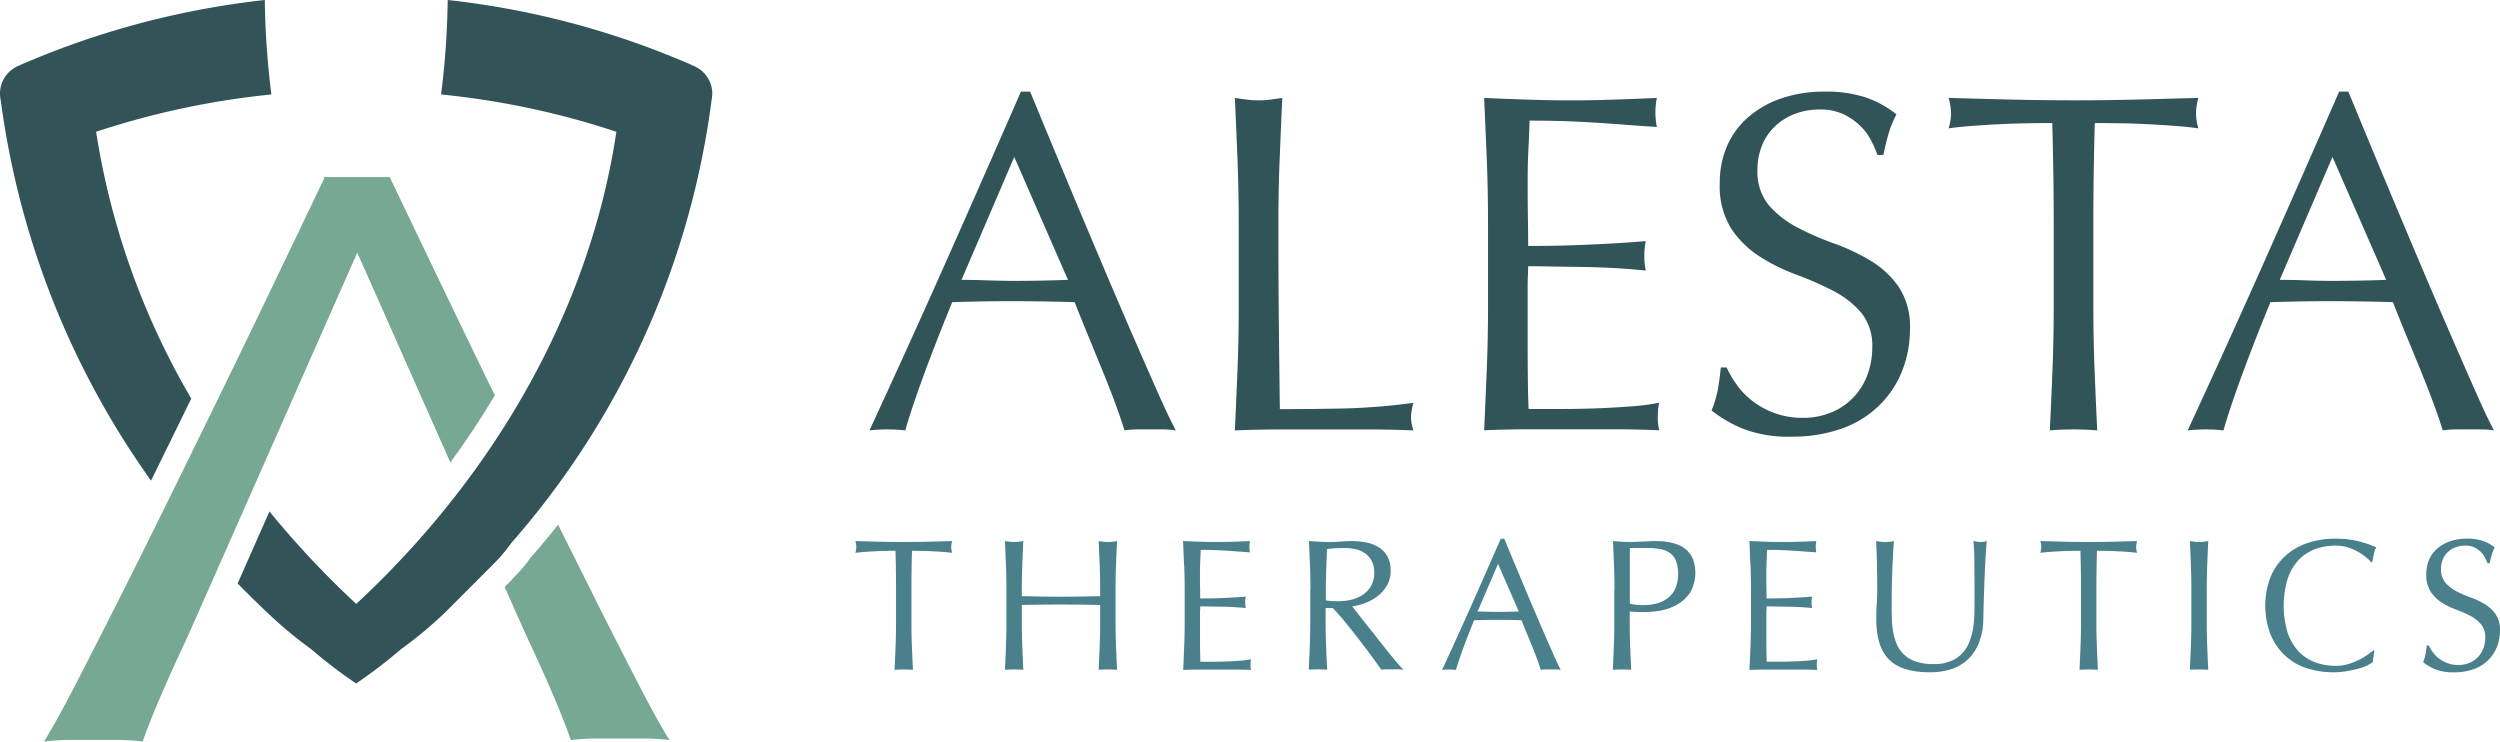
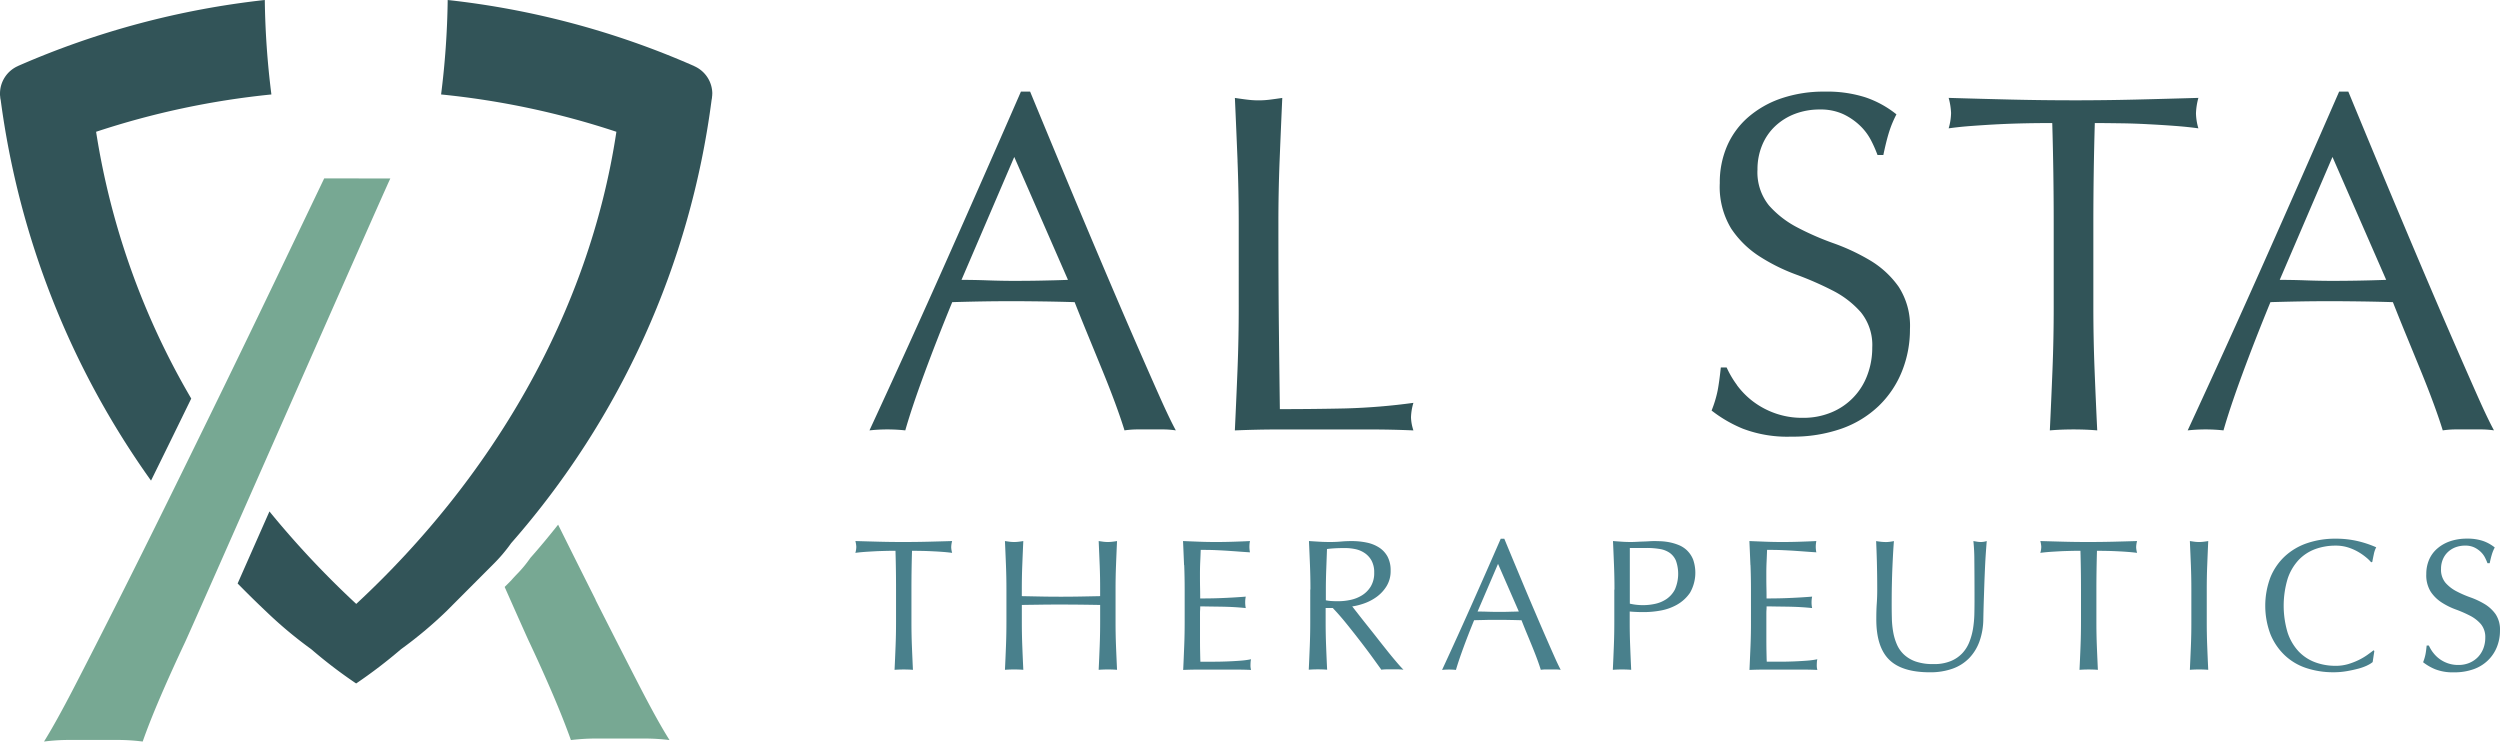
<svg xmlns="http://www.w3.org/2000/svg" id="Layer_1-2" width="297.642" height="88.286" viewBox="0 0 297.642 88.286">
  <g id="Group_193" data-name="Group 193" transform="translate(103.519 10.908)" style="mix-blend-mode: normal;isolation: isolate">
    <path id="Path_1" data-name="Path 1" d="M281.591,66.161a10.926,10.926,0,0,0-1.529-.114h-3.053a10.971,10.971,0,0,0-1.529.114c-.27-.883-.634-1.951-1.094-3.2s-.971-2.555-1.529-3.919-1.123-2.745-1.7-4.147-1.115-2.737-1.613-4q-1.843-.057-3.746-.084c-1.267-.017-2.534-.03-3.8-.03q-1.786,0-3.514.03t-3.514.084q-1.843,4.491-3.341,8.556t-2.247,6.711a20,20,0,0,0-4.265,0q4.669-10.085,9.1-20.052t8.932-20.28h1.094q1.381,3.345,2.994,7.23t3.286,7.864q1.672,3.978,3.341,7.893t3.142,7.289q1.47,3.37,2.652,6.022T281.591,66.161ZM256.071,48.242q1.495,0,3.112.059c1.077.038,2.112.059,3.113.059,1.077,0,2.15-.008,3.226-.03s2.15-.046,3.227-.089l-6.394-14.633-6.28,14.633Z" transform="translate(-245.12 -25.83)" fill="#315458" />
    <path id="Path_2" data-name="Path 2" d="M348.441,35.072q-.146-3.662-.317-7.462c.5.076.98.144,1.44.2a10.8,10.8,0,0,0,2.762,0c.46-.059.942-.127,1.44-.2q-.171,3.8-.317,7.462t-.144,7.462q0,7.26.059,12.589t.114,9.536q4.092,0,7.834-.084a74.573,74.573,0,0,0,8.066-.663,6.6,6.6,0,0,0-.287,1.727,5.434,5.434,0,0,0,.287,1.554q-2.648-.114-5.3-.114H353.45q-2.566,0-5.33.114.171-3.573.317-7.26t.144-7.492V42.531q0-3.8-.144-7.462Z" transform="translate(-304.621 -26.858)" fill="#315458" />
-     <path id="Path_3" data-name="Path 3" d="M418.707,34.984q-.146-3.687-.317-7.374,2.591.114,5.157.2t5.156.089q2.591,0,5.127-.089t5.127-.2a8.7,8.7,0,0,0,0,3.455q-1.843-.114-3.37-.232T432.36,30.6c-1.132-.076-2.373-.144-3.716-.2s-2.96-.089-4.84-.089c-.038,1.229-.084,2.4-.144,3.514s-.084,2.382-.084,3.8c0,1.5.008,2.956.03,4.379s.03,2.5.03,3.227c1.689,0,3.205-.017,4.553-.059s2.572-.089,3.687-.144,2.141-.114,3.083-.173,1.833-.127,2.677-.2a9.219,9.219,0,0,0-.173,1.786,8.875,8.875,0,0,0,.173,1.727q-1.5-.171-3.484-.287c-1.326-.076-2.652-.127-3.974-.144s-2.572-.038-3.746-.059-2.1-.03-2.8-.03c0,.346-.008.722-.03,1.123s-.03.912-.03,1.525V56q0,3.281.03,5.414c.017,1.423.046,2.5.089,3.227h4.033c1.461,0,2.889-.03,4.291-.084s2.728-.135,3.974-.232a25.886,25.886,0,0,0,3.256-.431,4.045,4.045,0,0,0-.144.891c-.021.325-.03.625-.03.891a5.387,5.387,0,0,0,.173,1.5q-2.591-.114-5.157-.114H423.635q-2.591,0-5.241.114.171-3.687.317-7.348t.144-7.462V42.45q0-3.8-.144-7.492Z" transform="translate(-345.215 -26.858)" fill="#315458" />
    <path id="Path_4" data-name="Path 4" d="M485.54,60.777a9.548,9.548,0,0,0,1.9,1.93,9.707,9.707,0,0,0,2.623,1.411,9.607,9.607,0,0,0,3.341.549A8.636,8.636,0,0,0,496.832,64a7.644,7.644,0,0,0,4.236-4.439,9.141,9.141,0,0,0,.579-3.256,6.187,6.187,0,0,0-1.356-4.206,11.21,11.21,0,0,0-3.37-2.593,38.957,38.957,0,0,0-4.35-1.9,22.226,22.226,0,0,1-4.35-2.162,11.547,11.547,0,0,1-3.37-3.311,9.569,9.569,0,0,1-1.356-5.414,10.91,10.91,0,0,1,.866-4.409,9.615,9.615,0,0,1,2.509-3.429,11.834,11.834,0,0,1,3.949-2.247A15.671,15.671,0,0,1,496,25.83a14.973,14.973,0,0,1,4.781.663,12,12,0,0,1,3.746,2.044,12.538,12.538,0,0,0-.866,2.074c-.232.731-.46,1.651-.693,2.766h-.693a15.24,15.24,0,0,0-.777-1.757,6.662,6.662,0,0,0-1.326-1.757,7.515,7.515,0,0,0-1.989-1.356,6.423,6.423,0,0,0-2.766-.549,8.226,8.226,0,0,0-2.969.519,7.1,7.1,0,0,0-2.361,1.47,6.483,6.483,0,0,0-1.554,2.276,7.429,7.429,0,0,0-.549,2.88,6.282,6.282,0,0,0,1.356,4.265,11.639,11.639,0,0,0,3.37,2.623,33.009,33.009,0,0,0,4.35,1.9,24.613,24.613,0,0,1,4.35,2.044,11.146,11.146,0,0,1,3.37,3.112,8.555,8.555,0,0,1,1.356,5.068,13.3,13.3,0,0,1-.95,5.013,11.8,11.8,0,0,1-2.766,4.122,12.334,12.334,0,0,1-4.434,2.707,17.442,17.442,0,0,1-5.963.95,14.871,14.871,0,0,1-5.79-.95A15.75,15.75,0,0,1,482.52,63.8a13.632,13.632,0,0,0,.722-2.39c.135-.709.258-1.622.376-2.737h.693a11.46,11.46,0,0,0,1.237,2.1Z" transform="translate(-382.262 -25.83)" fill="#315458" />
    <path id="Path_5" data-name="Path 5" d="M561.682,30.6c-1,0-2.044.008-3.142.03s-2.188.059-3.286.114-2.15.127-3.167.2-1.93.173-2.737.287a6.89,6.89,0,0,0,.287-1.841,8.054,8.054,0,0,0-.287-1.786q3.8.114,7.433.2t7.433.089q3.8,0,7.433-.089t7.433-.2a7.9,7.9,0,0,0-.287,1.841,6.754,6.754,0,0,0,.287,1.786q-1.21-.171-2.737-.287t-3.167-.2c-1.094-.059-2.192-.1-3.286-.114s-2.141-.03-3.142-.03q-.171,5.936-.173,11.926v9.912q0,3.8.144,7.492t.317,7.26q-1.324-.114-2.821-.114t-2.821.114q.171-3.573.317-7.26t.144-7.492V42.531q0-5.993-.173-11.926Z" transform="translate(-420.868 -26.858)" fill="#315458" />
    <path id="Path_6" data-name="Path 6" d="M653.216,66.161a10.973,10.973,0,0,0-1.529-.114h-3.053a10.971,10.971,0,0,0-1.529.114c-.27-.883-.634-1.951-1.094-3.2s-.971-2.555-1.529-3.919-1.123-2.745-1.7-4.147-1.115-2.737-1.613-4q-1.843-.057-3.746-.084c-1.267-.017-2.534-.03-3.805-.03q-1.786,0-3.514.03t-3.514.084q-1.844,4.491-3.341,8.556t-2.247,6.711a20,20,0,0,0-4.265,0q4.669-10.085,9.1-20.052t8.932-20.28h1.094q1.381,3.345,2.994,7.23t3.286,7.864q1.672,3.978,3.341,7.893t3.142,7.289q1.47,3.37,2.648,6.022t1.93,4.033ZM627.691,48.242q1.495,0,3.113.059c1.077.038,2.112.059,3.112.059q1.609,0,3.227-.03t3.227-.089l-6.394-14.633-6.28,14.633Z" transform="translate(-459.798 -25.83)" fill="#315458" />
  </g>
  <g id="Group_194" data-name="Group 194" transform="translate(101.838 64.129)" style="mix-blend-mode: normal;isolation: isolate">
    <path id="Path_7" data-name="Path 7" d="M245.916,153.691c-.389,0-.794,0-1.216.013s-.849.021-1.271.046-.832.046-1.229.076-.747.068-1.06.11a2.627,2.627,0,0,0,.11-.714,3.225,3.225,0,0,0-.11-.693q1.476.044,2.88.08t2.88.034q1.476,0,2.88-.034t2.88-.08a3.028,3.028,0,0,0-.11.714,2.765,2.765,0,0,0,.11.693c-.313-.042-.667-.08-1.06-.11s-.8-.055-1.229-.076-.849-.038-1.271-.046-.828-.013-1.216-.013c-.046,1.533-.068,3.07-.068,4.62v3.839q0,1.476.055,2.9c.038.95.08,1.892.122,2.813-.342-.03-.705-.042-1.094-.042s-.752.013-1.094.042c.046-.921.084-1.858.122-2.813s.055-1.917.055-2.9v-3.839Q245.984,155.993,245.916,153.691Z" transform="translate(-241.14 -152.243)" fill="#49808c" style="mix-blend-mode: normal;isolation: isolate" />
    <path id="Path_8" data-name="Path 8" d="M294.59,155.419q-.057-1.419-.122-2.889c.194.03.38.055.557.08a4.578,4.578,0,0,0,.536.034,4.636,4.636,0,0,0,.536-.034c.177-.021.363-.046.557-.08-.046.984-.085,1.947-.122,2.889s-.055,1.909-.055,2.889v3.839q0,1.476.055,2.9c.038.95.08,1.892.122,2.813-.342-.03-.705-.042-1.094-.042s-.752.013-1.094.042c.046-.921.084-1.858.122-2.813s.055-1.917.055-2.9v-2.01c-.8-.013-1.579-.025-2.331-.034s-1.529-.013-2.331-.013-1.579,0-2.331.013-1.529.017-2.331.034v2.01q0,1.476.055,2.9c.038.95.076,1.892.122,2.813-.342-.03-.705-.042-1.094-.042s-.752.013-1.094.042c.046-.921.085-1.858.122-2.813s.055-1.917.055-2.9v-3.839q0-1.476-.055-2.889t-.122-2.889c.194.03.38.055.557.08a4.523,4.523,0,0,0,.536.034,4.578,4.578,0,0,0,.536-.034c.177-.021.363-.046.557-.08-.046.984-.084,1.947-.122,2.889s-.055,1.909-.055,2.889v.781c.8.017,1.579.03,2.331.046s1.529.021,2.331.021,1.579-.008,2.331-.021,1.529-.03,2.331-.046v-.781Q294.645,156.831,294.59,155.419Z" transform="translate(-265.501 -152.243)" fill="#49808c" style="mix-blend-mode: normal;isolation: isolate" />
    <path id="Path_9" data-name="Path 9" d="M333.632,155.385c-.038-.95-.08-1.9-.122-2.855.671.03,1.334.055,2,.08s1.326.034,2,.034,1.33-.013,1.985-.034,1.318-.046,1.985-.08a3.369,3.369,0,0,0,0,1.343q-.716-.044-1.3-.089c-.393-.03-.811-.059-1.25-.089s-.921-.055-1.44-.08-1.145-.034-1.875-.034c-.017.477-.034.929-.055,1.36s-.034.921-.034,1.474c0,.579,0,1.145.013,1.7s.013.967.013,1.25c.655,0,1.242-.008,1.761-.021s1-.034,1.427-.055.828-.042,1.2-.068.71-.046,1.039-.076a3.381,3.381,0,0,0-.068.693,3.294,3.294,0,0,0,.068.671c-.389-.042-.836-.08-1.351-.11s-1.026-.046-1.541-.055-1-.013-1.449-.021-.815-.013-1.081-.013c0,.135,0,.279-.013.435s-.013.355-.013.591v2.209c0,.849,0,1.546.013,2.1s.017.967.034,1.25h1.563c.566,0,1.119-.013,1.664-.034s1.056-.051,1.541-.089a10,10,0,0,0,1.263-.169,1.7,1.7,0,0,0-.055.346c-.008.127-.013.241-.013.346a1.993,1.993,0,0,0,.068.579c-.671-.03-1.335-.042-2-.042h-4.05c-.672,0-1.347.013-2.031.042.046-.95.084-1.9.122-2.846s.055-1.909.055-2.889V158.3c0-.984-.017-1.947-.055-2.9Z" transform="translate(-294.5 -152.243)" fill="#49808c" style="mix-blend-mode: normal;isolation: isolate" />
    <path id="Path_10" data-name="Path 10" d="M369.17,158.307q0-1.476-.055-2.889t-.122-2.889c.431.03.853.055,1.271.08s.84.034,1.271.034.853-.017,1.271-.055.84-.055,1.271-.055a8.717,8.717,0,0,1,1.786.177,4.313,4.313,0,0,1,1.482.591,2.979,2.979,0,0,1,1.005,1.081,3.451,3.451,0,0,1,.367,1.672,3.409,3.409,0,0,1-.481,1.841,4.452,4.452,0,0,1-1.17,1.271,5.8,5.8,0,0,1-1.482.781,7.446,7.446,0,0,1-1.44.367q.266.336.735.938c.313.4.663.845,1.047,1.326s.79.988,1.2,1.516.819,1.035,1.2,1.516.752.925,1.094,1.326.617.705.828.912a5.118,5.118,0,0,0-.672-.042h-1.318a4.57,4.57,0,0,0-.646.042q-.336-.469-1.014-1.406c-.452-.625-.954-1.292-1.508-2.01s-1.111-1.423-1.685-2.133-1.1-1.3-1.575-1.795h-.849v1.63q0,1.476.055,2.9c.038.95.076,1.892.122,2.813-.342-.03-.705-.042-1.094-.042s-.752.013-1.094.042c.046-.921.084-1.858.122-2.813s.055-1.917.055-2.9V158.3ZM371,159.583a4.58,4.58,0,0,0,.68.089c.245.017.515.021.815.021a6.948,6.948,0,0,0,1.44-.156,4.284,4.284,0,0,0,1.373-.545,3.2,3.2,0,0,0,1.039-1.047,3.086,3.086,0,0,0,.414-1.664,2.9,2.9,0,0,0-.325-1.44,2.574,2.574,0,0,0-.836-.9,3.144,3.144,0,0,0-1.115-.456,6.049,6.049,0,0,0-1.182-.122c-.519,0-.95.013-1.292.034s-.633.051-.87.08q-.044,1.229-.089,2.433c-.03.8-.047,1.6-.047,2.411v1.271Z" transform="translate(-314.991 -152.243)" fill="#49808c" style="mix-blend-mode: normal;isolation: isolate" />
    <path id="Path_11" data-name="Path 11" d="M420.658,167.467a4.189,4.189,0,0,0-.591-.042h-1.182a4.189,4.189,0,0,0-.591.042c-.106-.342-.245-.756-.422-1.237s-.376-.988-.591-1.516-.435-1.064-.659-1.6-.431-1.06-.625-1.55c-.477-.013-.959-.025-1.449-.034s-.984-.013-1.474-.013c-.46,0-.916,0-1.36.013s-.9.017-1.36.034c-.477,1.161-.908,2.264-1.292,3.315s-.676,1.917-.87,2.6a7.151,7.151,0,0,0-.824-.042,7.226,7.226,0,0,0-.828.042q1.805-3.9,3.526-7.766t3.459-7.855h.422q.532,1.292,1.161,2.8t1.271,3.045q.646,1.539,1.3,3.058c.431,1.014.836,1.951,1.216,2.821s.722,1.647,1.026,2.331.553,1.2.748,1.563Zm-9.882-6.939c.389,0,.79.008,1.2.021s.819.021,1.2.021c.418,0,.832,0,1.25-.013s.832-.017,1.25-.034l-2.475-5.668-2.433,5.668Z" transform="translate(-336.689 -151.85)" fill="#49808c" style="mix-blend-mode: normal;isolation: isolate" />
    <path id="Path_12" data-name="Path 12" d="M454.88,158.307q0-1.476-.055-2.889t-.122-2.889c.355.03.718.055,1.081.08s.726.034,1.081.034c.177,0,.393-.008.646-.021s.511-.025.769-.034.511-.017.748-.034.439-.021.6-.021c.224,0,.5.008.823.021a6.879,6.879,0,0,1,1.039.135,6.012,6.012,0,0,1,1.081.334,3.053,3.053,0,0,1,.971.646,3.16,3.16,0,0,1,.7,1.06,4.788,4.788,0,0,1-.372,3.961,4.62,4.62,0,0,1-1.563,1.427,6.159,6.159,0,0,1-1.964.693,11.071,11.071,0,0,1-1.841.177c-.342,0-.655,0-.937-.013s-.574-.025-.87-.055v1.229q0,1.476.055,2.9c.038.95.076,1.892.122,2.813-.342-.03-.705-.042-1.094-.042s-.752.013-1.094.042c.046-.921.084-1.858.122-2.813s.055-1.917.055-2.9v-3.839Zm1.829,1.677a6.948,6.948,0,0,0,1.584.177,6.772,6.772,0,0,0,1.427-.156,3.874,3.874,0,0,0,1.351-.57,3.119,3.119,0,0,0,1.005-1.14,4.687,4.687,0,0,0,.122-3.425,2.191,2.191,0,0,0-.747-.938,2.879,2.879,0,0,0-1.17-.456,9.133,9.133,0,0,0-1.563-.122h-2.01v6.626Z" transform="translate(-364.504 -152.243)" fill="#49808c" style="mix-blend-mode: normal;isolation: isolate" />
    <path id="Path_13" data-name="Path 13" d="M493.3,155.385c-.038-.95-.08-1.9-.122-2.855.672.03,1.335.055,2,.08s1.326.034,2,.034,1.33-.013,1.985-.034,1.318-.046,1.985-.08a3.62,3.62,0,0,0-.068.671,3.294,3.294,0,0,0,.068.671q-.716-.044-1.3-.089c-.393-.03-.811-.059-1.25-.089s-.921-.055-1.44-.08-1.144-.034-1.875-.034c-.017.477-.034.929-.055,1.36s-.034.921-.034,1.474c0,.579,0,1.145.013,1.7s.013.967.013,1.25c.655,0,1.242-.008,1.761-.021s1-.034,1.427-.055.828-.042,1.2-.068.709-.046,1.039-.076a3.381,3.381,0,0,0-.068.693,3.294,3.294,0,0,0,.068.671c-.389-.042-.836-.08-1.351-.11s-1.026-.046-1.542-.055-1-.013-1.448-.021-.815-.013-1.081-.013c0,.135,0,.279-.013.435s-.013.355-.013.591v2.209c0,.849,0,1.546.013,2.1s.017.967.034,1.25H496.8c.566,0,1.119-.013,1.664-.034s1.056-.051,1.542-.089a9.9,9.9,0,0,0,1.263-.169,1.45,1.45,0,0,0-.055.346c-.008.127-.013.241-.013.346a1.99,1.99,0,0,0,.068.579c-.672-.03-1.335-.042-2-.042h-4.05c-.671,0-1.347.013-2.031.042q.063-1.425.122-2.846t.055-2.889V158.3c0-.984-.017-1.947-.055-2.9Z" transform="translate(-386.739 -152.243)" fill="#49808c" style="mix-blend-mode: normal;isolation: isolate" />
    <path id="Path_14" data-name="Path 14" d="M540.615,159.781q0-3.167-.021-4.886a22.011,22.011,0,0,0-.114-2.365c.165.03.321.055.469.08a3.153,3.153,0,0,0,.448.034,2.374,2.374,0,0,0,.672-.114c-.042.519-.089,1.14-.135,1.862s-.08,1.5-.114,2.323-.059,1.672-.089,2.542-.051,1.715-.068,2.534a8.1,8.1,0,0,1-.456,2.677,5.586,5.586,0,0,1-1.237,2.01,5.189,5.189,0,0,1-1.977,1.25,7.868,7.868,0,0,1-2.69.427q-3.345,0-4.865-1.516t-1.516-4.8c0-.7.017-1.322.055-1.862s.055-1.1.055-1.664c0-1.25-.017-2.357-.042-3.324s-.059-1.786-.089-2.454c.177.03.372.055.578.08a5.783,5.783,0,0,0,.579.034,3.588,3.588,0,0,0,.481-.034c.156-.021.317-.046.481-.08-.029.329-.059.756-.089,1.284s-.059,1.128-.089,1.795-.051,1.389-.068,2.166-.021,1.579-.021,2.411c0,.507.008,1.03.021,1.571a10.755,10.755,0,0,0,.156,1.584,6.443,6.443,0,0,0,.435,1.474,3.608,3.608,0,0,0,.857,1.229,3.963,3.963,0,0,0,1.406.828,6.272,6.272,0,0,0,2.1.3,5.158,5.158,0,0,0,2.065-.359,3.917,3.917,0,0,0,1.373-.938,4.215,4.215,0,0,0,.836-1.339,7.706,7.706,0,0,0,.435-1.584,12.836,12.836,0,0,0,.156-1.651c.013-.549.021-1.056.021-1.516Z" transform="translate(-407.373 -152.243)" fill="#49808c" style="mix-blend-mode: normal;isolation: isolate" />
    <path id="Path_15" data-name="Path 15" d="M579.966,153.691c-.389,0-.794,0-1.216.013s-.849.021-1.271.046-.832.046-1.229.076-.747.068-1.06.11a2.646,2.646,0,0,0,.114-.714,3.029,3.029,0,0,0-.114-.693q1.476.044,2.88.08t2.88.034q1.476,0,2.88-.034t2.88-.08a3.03,3.03,0,0,0-.11.714,2.766,2.766,0,0,0,.11.693c-.312-.042-.667-.08-1.06-.11s-.8-.055-1.229-.076-.849-.038-1.271-.046-.832-.013-1.216-.013c-.042,1.533-.068,3.07-.068,4.62v3.839q0,1.476.055,2.9c.038.95.08,1.892.122,2.813-.342-.03-.705-.042-1.094-.042s-.752.013-1.094.042c.047-.921.084-1.858.122-2.813s.055-1.917.055-2.9v-3.839Q580.034,155.993,579.966,153.691Z" transform="translate(-434.114 -152.243)" fill="#49808c" style="mix-blend-mode: normal;isolation: isolate" />
    <path id="Path_16" data-name="Path 16" d="M617.472,155.419q-.057-1.419-.122-2.889c.194.03.38.055.557.08a4.279,4.279,0,0,0,1.073,0c.177-.021.363-.046.557-.08-.046.984-.084,1.947-.122,2.889s-.055,1.909-.055,2.889v3.839q0,1.476.055,2.9c.038.95.076,1.892.122,2.813-.342-.03-.705-.042-1.094-.042s-.752.013-1.094.042q.063-1.381.122-2.813t.055-2.9v-3.839Q617.527,156.831,617.472,155.419Z" transform="translate(-458.469 -152.243)" fill="#49808c" style="mix-blend-mode: normal;isolation: isolate" />
    <path id="Path_17" data-name="Path 17" d="M650.756,166.949a6.192,6.192,0,0,1-1.047.38c-.41.11-.866.211-1.373.3a9.169,9.169,0,0,1-1.584.135,10.2,10.2,0,0,1-3.256-.5,6.824,6.824,0,0,1-2.576-1.529,7.2,7.2,0,0,1-1.7-2.509,9.627,9.627,0,0,1,0-6.757,7.031,7.031,0,0,1,1.719-2.509,7.419,7.419,0,0,1,2.644-1.563,10.328,10.328,0,0,1,3.391-.536,11.3,11.3,0,0,1,2.69.3,12.352,12.352,0,0,1,2.154.726,2.992,2.992,0,0,0-.291.849c-.076.355-.135.655-.177.891l-.135.042a4.568,4.568,0,0,0-.625-.6,6.489,6.489,0,0,0-.938-.646,5.909,5.909,0,0,0-1.2-.524,4.8,4.8,0,0,0-1.474-.211,6.982,6.982,0,0,0-2.445.422,5.2,5.2,0,0,0-1.964,1.3,6.086,6.086,0,0,0-1.3,2.23,11.162,11.162,0,0,0,0,6.4,6.084,6.084,0,0,0,1.3,2.23,5.2,5.2,0,0,0,1.964,1.3,6.888,6.888,0,0,0,2.445.427,5.156,5.156,0,0,0,1.482-.2,8.193,8.193,0,0,0,1.25-.481,7.392,7.392,0,0,0,1.026-.6c.3-.215.562-.405.769-.57l.089.089-.2,1.318a2.884,2.884,0,0,1-.638.389Z" transform="translate(-470.751 -151.856)" fill="#49808c" style="mix-blend-mode: normal;isolation: isolate" />
    <path id="Path_18" data-name="Path 18" d="M684.271,165.381a3.7,3.7,0,0,0,3.045,1.508,3.3,3.3,0,0,0,1.326-.258,3.03,3.03,0,0,0,1.005-.693,3.119,3.119,0,0,0,.638-1.026,3.555,3.555,0,0,0,.224-1.258,2.415,2.415,0,0,0-.524-1.63,4.342,4.342,0,0,0-1.3-1.005,14.763,14.763,0,0,0-1.685-.735,8.468,8.468,0,0,1-1.685-.836,4.5,4.5,0,0,1-1.305-1.284,3.7,3.7,0,0,1-.524-2.1,4.284,4.284,0,0,1,.334-1.706,3.672,3.672,0,0,1,.971-1.326,4.588,4.588,0,0,1,1.529-.87,6.086,6.086,0,0,1,2.01-.313,5.776,5.776,0,0,1,1.854.258,4.666,4.666,0,0,1,1.453.794,4.636,4.636,0,0,0-.334.8c-.089.283-.177.642-.266,1.073h-.266a6.749,6.749,0,0,0-.3-.68,2.518,2.518,0,0,0-.515-.68,2.872,2.872,0,0,0-.769-.524,2.456,2.456,0,0,0-1.073-.211,3.246,3.246,0,0,0-1.149.2,2.737,2.737,0,0,0-.912.57,2.529,2.529,0,0,0-.6.883,2.85,2.85,0,0,0-.211,1.115,2.422,2.422,0,0,0,.524,1.651,4.506,4.506,0,0,0,1.3,1.014,12.82,12.82,0,0,0,1.685.735,9.362,9.362,0,0,1,1.685.794,4.338,4.338,0,0,1,1.3,1.2,3.309,3.309,0,0,1,.524,1.964,5.178,5.178,0,0,1-.367,1.943,4.57,4.57,0,0,1-1.073,1.6A4.706,4.706,0,0,1,689.1,167.4a6.764,6.764,0,0,1-2.31.367,5.768,5.768,0,0,1-2.243-.367,6.1,6.1,0,0,1-1.44-.836,5.414,5.414,0,0,0,.279-.925c.055-.274.1-.629.144-1.06h.266a4.24,4.24,0,0,0,.481.815Z" transform="translate(-496.458 -151.85)" fill="#49808c" style="mix-blend-mode: normal;isolation: isolate" />
  </g>
  <g id="Laag_1-2" transform="translate(0 0)">
    <path id="Path_19" data-name="Path 19" d="M153.108,156.85q-2.116-4.206-4.468-8.94c-1.068,1.347-2.162,2.673-3.3,3.953a14.486,14.486,0,0,1-1.643,1.981c-.194.207-.393.414-.591.642l-.063.072-.068.068-.7.7c1.579,3.564,2.648,5.95,2.859,6.407,1.073,2.268,2.048,4.443,2.931,6.508s1.579,3.856,2.1,5.313a25.057,25.057,0,0,1,2.931-.182h5.879a25.057,25.057,0,0,1,2.931.182c-.967-1.516-2.2-3.759-3.716-6.7s-3.21-6.271-5.1-10Z" transform="translate(-82.193 -85.445)" fill="#77a893" />
-     <path id="Path_20" data-name="Path 20" d="M111.611,75.911c-.148-.3-.3-.6-.443-.9l-.008.008q-3.218-6.607-6.318-13.071-3.117-6.468-5.76-12.023H91.2c.629,1.356,8.48,19,15.1,33.976q2.87-3.9,5.3-7.994Z" transform="translate(-52.685 -28.844)" fill="#77a893" />
    <path id="Path_21" data-name="Path 21" d="M53.631,50.307c-1.106,2.331-23.375,52.942-24.44,55.21s-2.052,4.443-2.939,6.508-1.588,3.847-2.1,5.313a23.457,23.457,0,0,0-2.939-.19h-5.87a23.457,23.457,0,0,0-2.939.19q1.438-2.306,3.708-6.7t5.1-10.009q2.825-5.6,6.039-12.121t6.432-13.121q3.218-6.607,6.318-13.071t5.76-12.023h2.1l5.786.008Z" transform="translate(-7.163 -29.052)" fill="#77a893" />
    <path id="Path_22" data-name="Path 22" d="M.08,11.884a100.586,100.586,0,0,0,17.9,45.336c1.44-2.918,2.994-6.09,4.789-9.768A90.154,90.154,0,0,1,11.441,15.689a97.379,97.379,0,0,1,20.871-4.443A98.914,98.914,0,0,1,31.526,0,100.667,100.667,0,0,0,2.268,7.8a.835.835,0,0,0-.122.059A3.585,3.585,0,0,0,0,11.149a1.793,1.793,0,0,0,.025.367,1.831,1.831,0,0,0,.051.367Z" transform="translate(0 0)" fill="#325458" />
    <path id="Path_23" data-name="Path 23" d="M121.368,7.88a.835.835,0,0,0-.122-.059A99.852,99.852,0,0,0,92,0a98.917,98.917,0,0,1-.786,11.246,96.87,96.87,0,0,1,20.871,4.443C108.812,37.439,97.114,57.047,81.112,71.9a109.737,109.737,0,0,1-10.334-11.01c-1.406,3.184-2.694,6.1-3.788,8.577,1.035,1.052,2.183,2.192,3.366,3.307a49.962,49.962,0,0,0,5.4,4.519A56.885,56.885,0,0,0,81.1,81.372,59.322,59.322,0,0,0,86.434,77.3a49.963,49.963,0,0,0,5.4-4.519l5.617-5.63a19.044,19.044,0,0,0,2.1-2.479,99.342,99.342,0,0,0,23.869-52.777,1.831,1.831,0,0,0,.051-.367,1.794,1.794,0,0,0,.025-.367l.008.008a3.591,3.591,0,0,0-2.145-3.29Z" transform="translate(-38.699 0)" fill="#325458" />
  </g>
</svg>